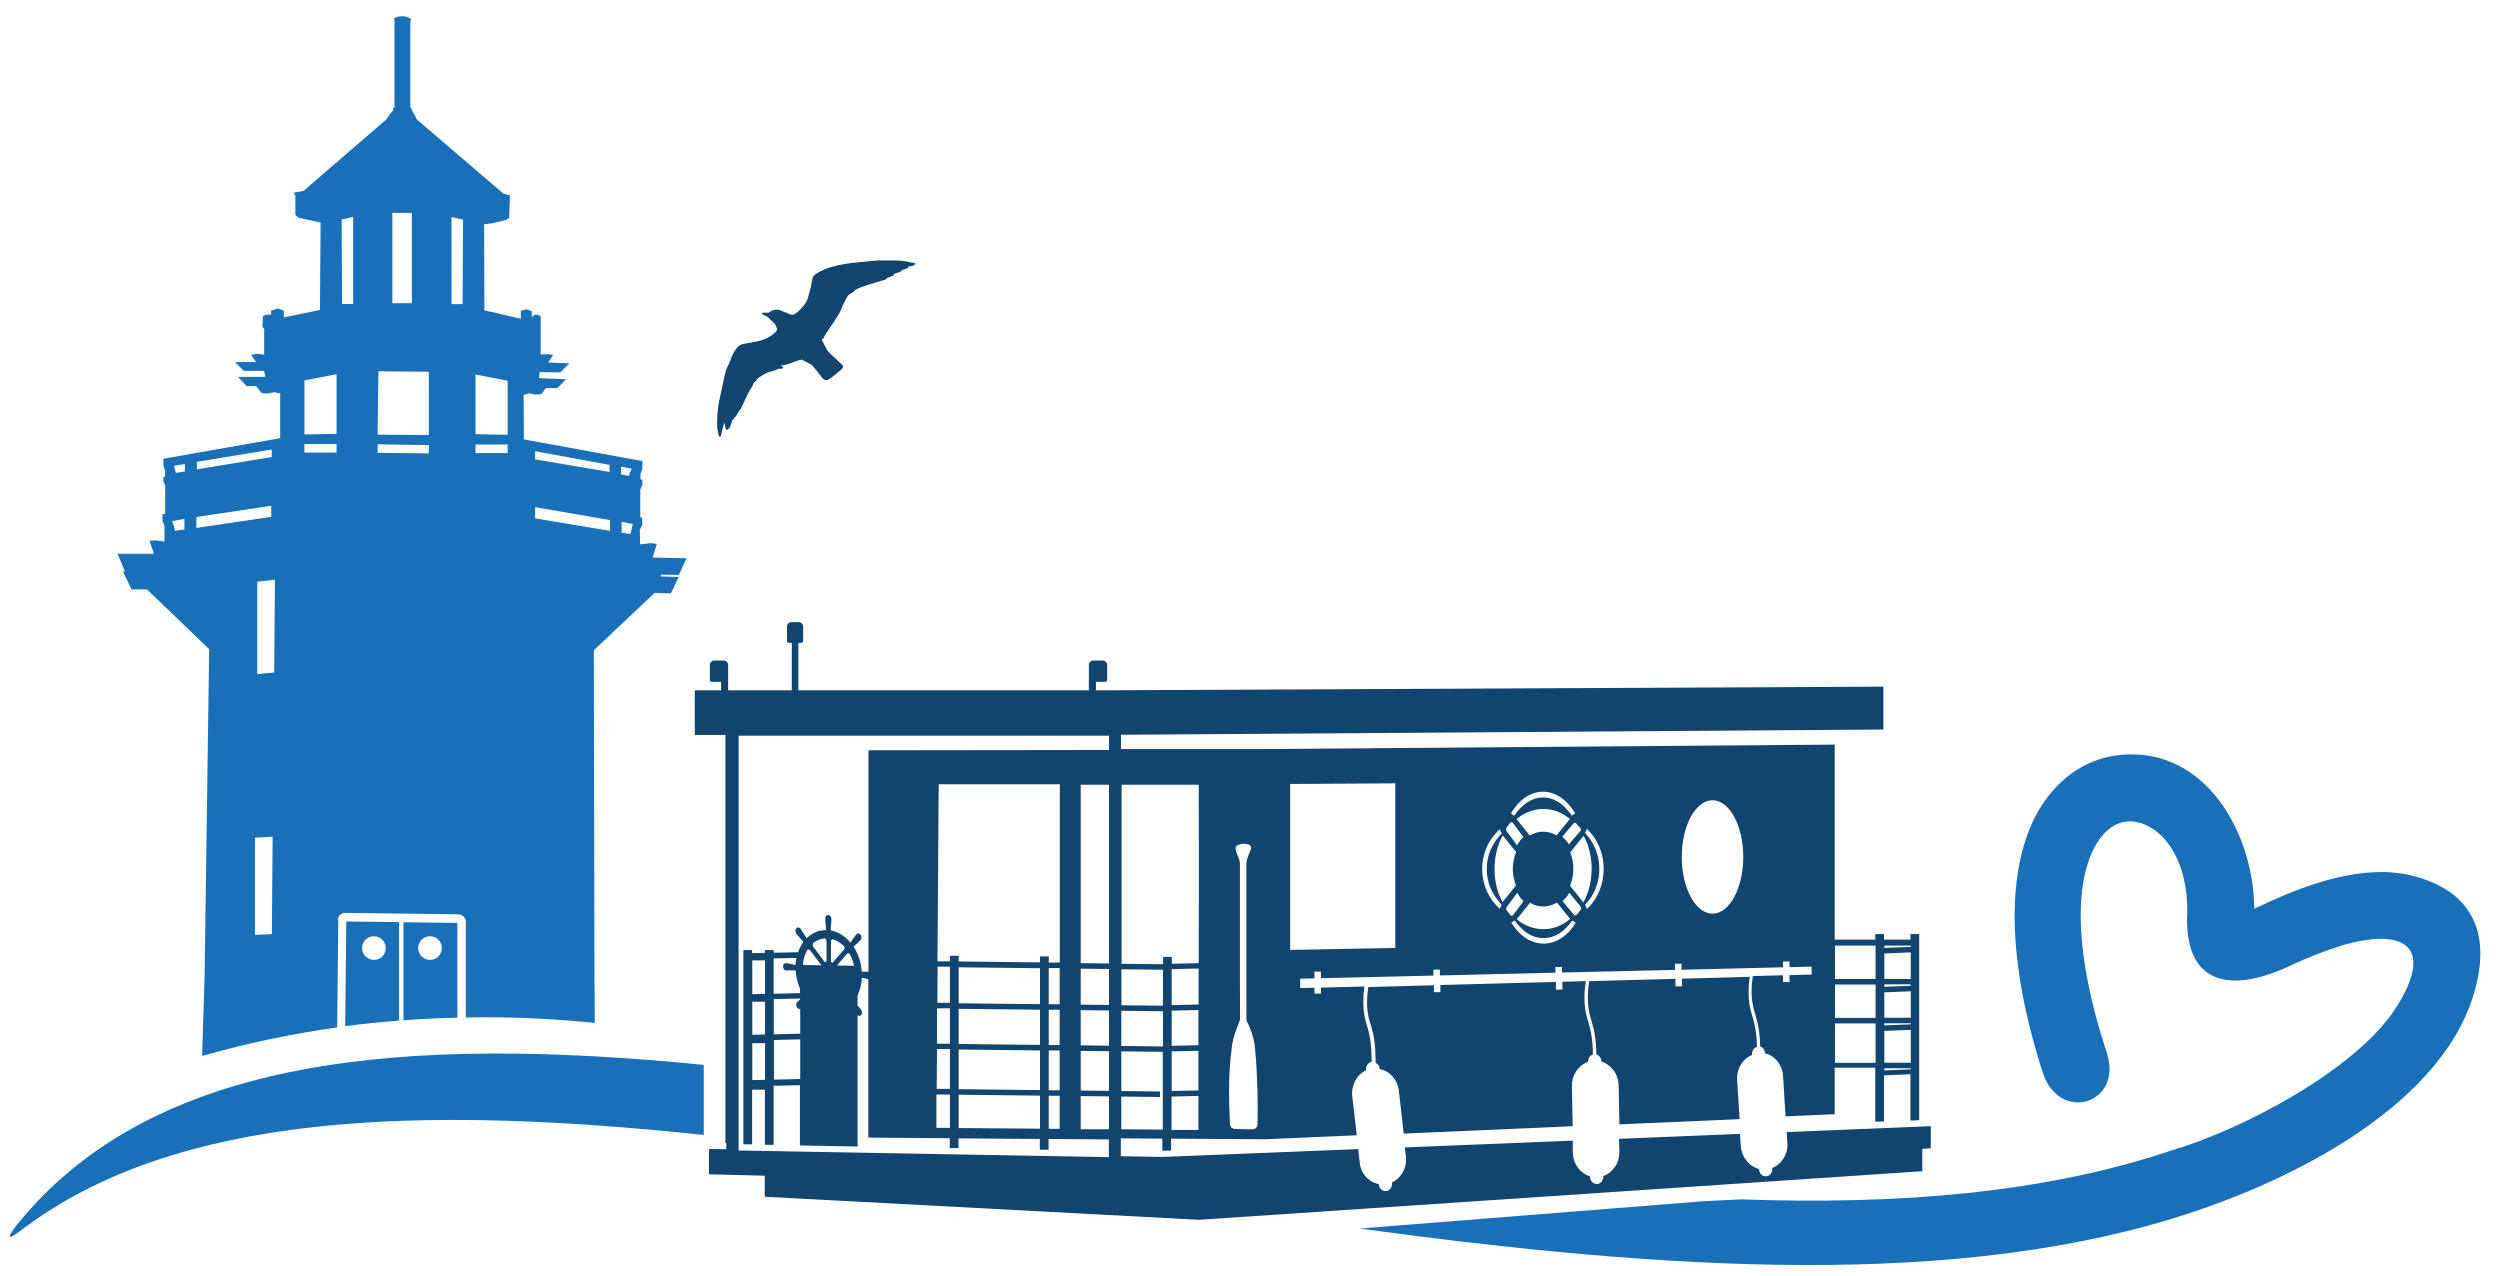
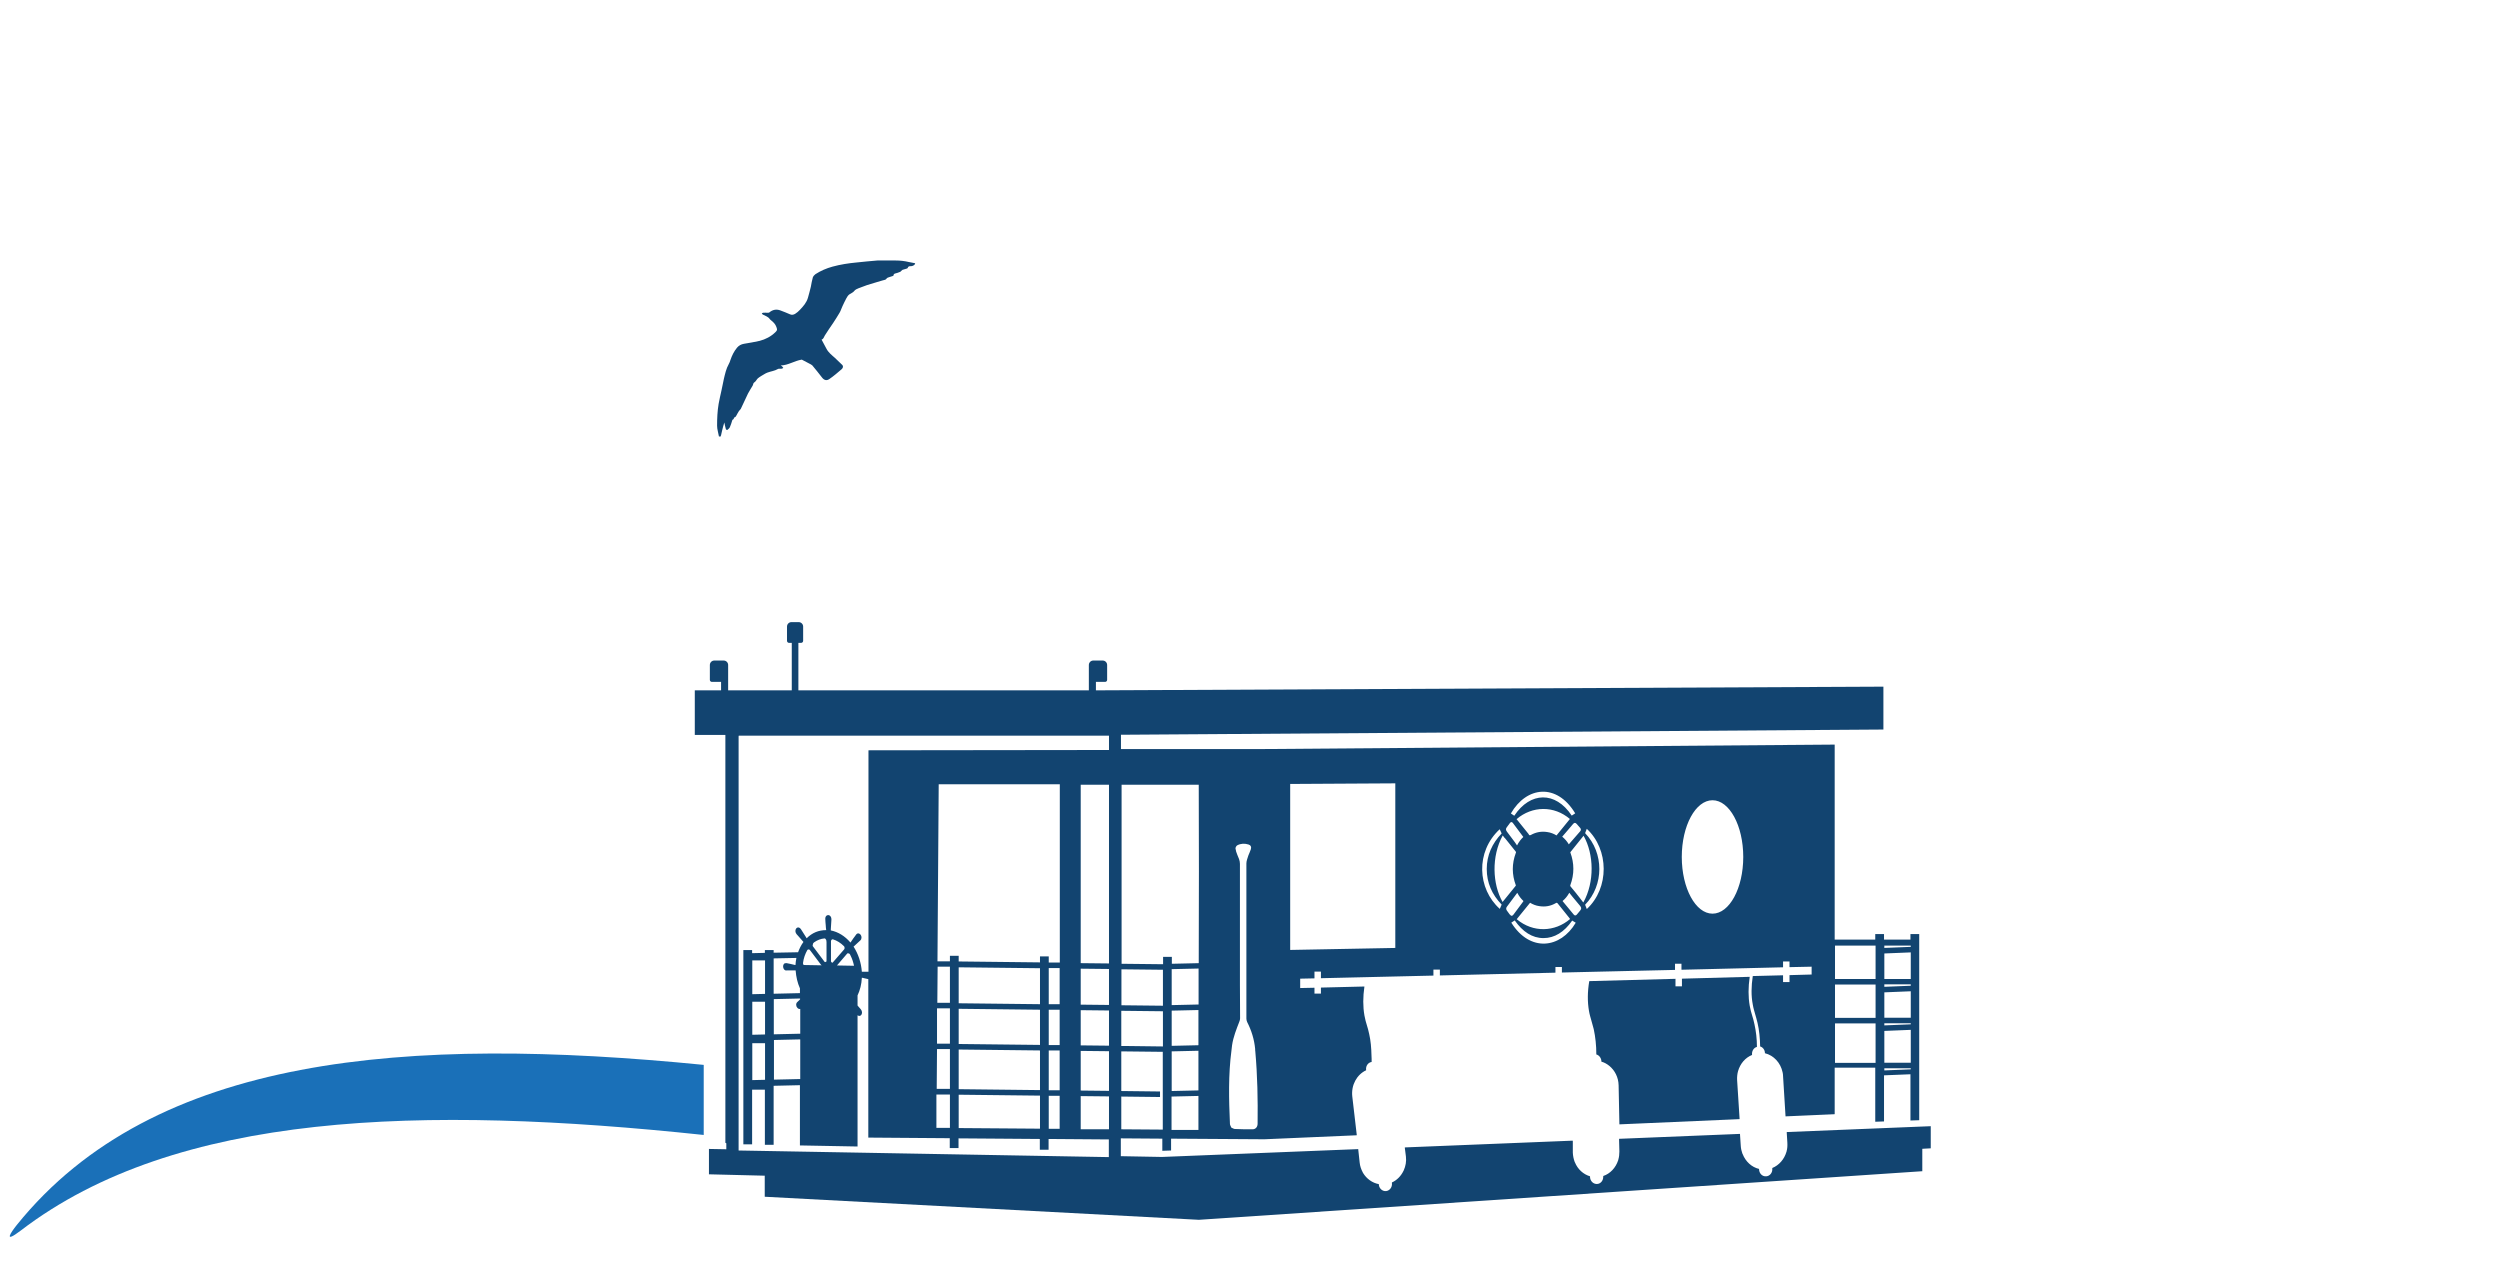
<svg xmlns="http://www.w3.org/2000/svg" id="Ebene_1" data-name="Ebene 1" viewBox="0 0 162.67 83">
  <defs>
    <style>
      .cls-1 {
        fill: #124470;
      }

      .cls-2 {
        fill: #1a70b8;
      }
    </style>
  </defs>
-   <path class="cls-2" d="M26.25,60.01v6.38c1.16-.09,2.33-.15,3.51-.17v-6.17l-3.51-.04Zm1.73,2.45c-.42,0-.77-.34-.77-.77s.34-.77,.77-.77,.77,.34,.77,.77-.34,.77-.77,.77Z" />
-   <path class="cls-2" d="M21.97,59.9c0-.14,.06-.26,.15-.36,.1-.09,.22-.15,.36-.14l7.33,.09c.28,0,.5,.23,.5,.51v6.21c.39,0,.78-.02,1.18-.02,2.45,0,4.86,.13,7.21,.37l-.02-3.4-.04-20.85,3.95-3.73,1.06,.03,.52-1.07-1.2-.03,.06-.12,1.14,.02,.5-1.09-2.2-.04,.27-.89-.38-.05-.71,.08-.02-.94,.17-.36-.03-.44-.11-.03v-1.79s.14-.33,.14-.33v-.31l-.13-.04v-.33s.13-.35,.13-.35v-.5l-7.71-1.41-.02-2.9,.39-.1,.33,.08,.44-.02,.29-.4h.75s.56-.57,.56-.57l-1.75-.08,.03-.39,1.35,.02,.59-.59-1.38-.05,.32-.5-.35-.05-.46,.03v-2.5l-.2-.09h-.2s-.18,.16-.18,.16v-.39l-.34-.13-.37,.11v.51l-2.37-.55-.02-5.6,.52-.06,.89-.21,.22-.14,.05-1.48-.41-.09-5.66-4.85c-.05-.18-.29-.55-.29-.55-.03-.15-.12-.23-.12-.23V1.37l.05-.12s-.2-.21-.62-.19c-.42,.02-.5,.17-.5,.17l.04,.12V7.01h-.09v.19c-.23,.19-.44,.57-.44,.57l-5.39,4.65-.64,.12,.11,.21v1.24s.22,.18,.22,.18l1.42,.31-.04,5.69-2.35,.48v-.43l-.41-.15-.42,.15v.25h-.32l-.22,.11-.02,.68,.11,.16v1.66s-.43-.06-.43-.06l-.42,.06,.32,.48h-1.37l.57,.57h1.32l.08,.39h-1.77l.55,.6h.63l.34,.45,.4,.04,.45-.09,.37,.08v2.91l-7.6,1.34v.45l.11,.31v.39l-.11,.05v.27l.12,.27v1.83s-.18,.03-.18,.03v.43s.13,.32,.13,.32v1.04l-.56-.08-.41,.02,.28,.85h-2.36l.48,1.16h-.13l.56,1.16h1l4.05,3.89-.3,21.33-.16,5.14c2.79-.8,5.73-1.43,8.79-1.86l.07-6.95Zm19.04-25.15l-.56-.09v-.7l.73,.13-.16,.66Zm-.6-4.38l.69,.12-.18,.47-.51-.09v-.51Zm-5.59-1.01l4.84,.89v.46l-4.84-.82v-.53Zm0,3.64l4.87,.84v.7l-4.87-.81v-.73Zm-3.88-8.63l2.09,.4v3.52l-2.09-.04v-3.88Zm0,4.55h2.09v.56h-2.09v-.56Zm-1.55-14.79l.74,.16-.03,5.5h-.72v-5.66Zm-3.86-.28h1.27v5.88h-1.27v-5.88Zm-.91,10.31l3.28,.03v4.12l-3.33-.03,.05-4.12Zm-.05,4.75l3.33,.05v.54l-3.33-.03v-.56Zm-1.59-14.79v5.66h-.72l-.03-5.5,.74-.16Zm-10.17,15.93l4.87-.8v.49l-4.87,.8v-.5Zm-.81,4.4l-.6,.09-.19-.63,.79-.15v.7Zm.04-3.77l-.6,.09-.12-.46,.71-.12v.5Zm.74,3.67v-.71l4.87-.73v.72l-4.87,.72Zm4.91,26.43l-1.1,.05v-6.32l1.15-.07-.05,6.34Zm.15-17.02l-1.1,.1v-6.01l1.15-.13-.05,6.03Zm4.06-14.31h-2.09v-.56h2.09v.56Zm-2.09-1.18v-3.52l2.09-.4v3.88l-2.09,.04Z" />
-   <path class="cls-2" d="M22.53,59.96l-.07,6.81c1.15-.15,2.33-.27,3.51-.36v-6.41l-3.44-.04Zm1.8,2.5c-.42,0-.77-.34-.77-.77s.34-.77,.77-.77,.77,.34,.77,.77-.34,.77-.77,.77Z" />
  <path class="cls-1" d="M46.79,28.39c.1,.07,.11-.03,.13-.08,.03-.1,.04-.21,.07-.31,.04-.17,.09-.34,.14-.51,.03,.15,.06,.29,.1,.43,0,.03,.08,.07,.09,.06,.06-.05,.14-.11,.17-.18,.07-.15,.11-.31,.16-.46,.01-.03,.05-.05,.07-.07,.01,0,.02,0,.03,.01-.02-.07,.01-.11,.08-.14,.04-.01,.06-.07,.09-.11,.05-.09,.1-.19,.16-.28,.03-.05,.09-.09,.12-.14,.16-.33,.31-.67,.47-1,.09-.17,.2-.34,.3-.51,.04-.06,.04-.17,.09-.2,.12-.07,.16-.19,.25-.28,.07-.06,.15-.11,.23-.16,.13-.07,.25-.16,.38-.21,.23-.09,.48-.11,.7-.24,.06-.04,.16,0,.24-.02,.04,0,.07-.03,.11-.05-.02-.03-.04-.06-.07-.09-.03-.03-.07-.05-.1-.07,.49-.01,.88-.3,1.37-.38,.17,.09,.38,.2,.59,.31,.03,.02,.07,.04,.09,.06,.22,.27,.44,.53,.65,.81,.13,.16,.29,.21,.47,.08,.28-.19,.54-.42,.8-.64,.09-.08,.11-.2,.04-.27-.16-.16-.32-.31-.48-.46-.2-.18-.43-.35-.56-.61-.1-.2-.21-.38-.31-.58,.12-.04,.15-.16,.21-.27,.17-.28,.36-.54,.54-.81,.14-.22,.29-.44,.42-.67,.08-.13,.12-.29,.19-.43,.08-.16,.15-.33,.24-.49,.06-.11,.12-.22,.23-.29,.09-.06,.22-.11,.28-.19,.08-.11,.19-.15,.31-.2,.18-.07,.36-.14,.54-.2,.22-.07,.44-.13,.66-.2,.11-.03,.23-.07,.34-.1,.09-.03,.22-.04,.25-.1,.05-.09,.13-.09,.2-.12,.07-.03,.15-.04,.22-.07,.02,0,.05-.03,.05-.04,0-.11,.09-.12,.17-.14,.09-.03,.18-.06,.26-.09,.02,0,.04-.03,.06-.05,.03-.03,.06-.06,.09-.08,.09-.03,.18-.05,.27-.08,.02,0,.06-.02,.07-.04,.03-.1,.09-.12,.18-.12,.05,0,.1,0,.14-.02,.07-.03,.15-.06,.17-.17-.14-.03-.28-.05-.41-.08-.29-.07-.58-.1-.87-.1-.39,0-.79-.01-1.18,0-.46,.03-.91,.09-1.36,.13-.53,.05-1.05,.13-1.56,.27-.4,.11-.77,.27-1.11,.49-.07,.05-.14,.13-.17,.21-.06,.2-.09,.41-.13,.61-.06,.24-.12,.48-.19,.72-.09,.31-.3,.55-.52,.78-.09,.1-.2,.19-.31,.26-.1,.06-.22,.09-.34,.03-.2-.09-.41-.17-.62-.25-.26-.1-.51-.05-.72,.13-.03,.02-.07,.02-.11,.02-.1,0-.2-.01-.3,0-.03,0-.05,.03-.08,.05,.02,.02,.04,.06,.07,.07,.15,.08,.33,.13,.44,.28,.02,.03,.05,.06,.09,.09,.15,.12,.28,.24,.35,.44,.06,.18,.07,.2-.07,.34-.29,.28-.64,.46-1.02,.56-.34,.08-.68,.13-1.02,.19-.18,.03-.33,.11-.45,.25-.2,.24-.33,.51-.43,.8-.03,.09-.06,.19-.11,.27-.17,.3-.24,.64-.32,.97-.06,.26-.1,.52-.16,.77-.06,.28-.13,.56-.18,.85-.08,.47-.1,.95-.1,1.42,0,.24,.08,.45,.12,.7,.02-.04,.03-.05,.04-.07Z" />
-   <path class="cls-2" d="M88.47,79.94c19.73,2.68,39.04,4.01,54.26-1.09,6.96-2.32,17.32-7.51,18.57-15.65,.43-2.76-.58-5.25-4.29-6.21-3.22-.82-6.94,.55-9.86,1.92l-.47,.22c-.03-4.87-3.11-10.47-8.61-10.02-2.06,.17-4.02,1.31-5.36,3.52-1.89,3.15-2.49,8.76,.2,17.14,1.09,3.37,5.25,2.03,4.18-1.24-2.3-7.03-2.01-11.41-.66-13.65,.55-.91,1.27-1.38,1.99-1.43,.75-.06,1.57,.29,2.26,.97,1.07,1.09,1.77,2.96,1.62,5.49,.07,4.93,3.93,4.25,6.69,2.94,1.22-.58,2.36-1.01,3.36-1.32,4.17-1.24,6.09,.11,3.52,4.09-2.57,3.97-9.93,7.88-14.59,9.24-8.28,2.79-17.83,3.54-28,3.18l-2.42,.12-22.42,1.78Z" />
  <path class="cls-2" d="M1.09,79.71c-.39,.49-.9,1.24,.26,.36,10.13-7.75,26.15-8.16,44.44-6.22v-4.56c-19.29-1.91-35.76-.68-44.7,10.42Z" />
-   <path class="cls-1" d="M103.34,69.06c0-.21,.13-.4,.31-.45,0-.57-.06-1.11-.17-1.6-.05-.24-.1-.41-.15-.57-.06-.19-.11-.37-.16-.64-.1-.59-.1-1.25,.02-1.96l-1.53,.04v.51h-.42v-.5l-7.52,.2v.47h-.42v-.45l-4.27,.11c-.1,.67-.11,1.29,0,1.85,.04,.25,.1,.42,.16,.61,.05,.17,.1,.34,.16,.58,.1,.45,.14,.95,.15,1.46,0,.15,.02,.29,.01,.44,.14,.06,.25,.2,.26,.37,0,0,0,.02,0,.03,.64,.12,1.17,.68,1.25,1.41l.31,2.75v.04s11-.48,11-.48v-.04s-.05-2.56-.05-2.56c-.01-.59,.27-1.11,.7-1.41,.11-.08,.23-.14,.35-.18,0,0,0-.02,0-.03Z" />
  <path class="cls-1" d="M114,68.63s0-.02,0-.03c-.01-.23,.12-.43,.32-.48,0-.52-.06-1.02-.16-1.47-.05-.24-.1-.41-.15-.57-.06-.19-.11-.37-.16-.64-.1-.57-.1-1.2,0-1.88l-4.41,.12v.5h-.42v-.49l-5.61,.15c-.12,.7-.12,1.35-.02,1.93,.04,.25,.1,.42,.15,.61,.05,.17,.1,.34,.16,.58,.11,.51,.17,1.06,.17,1.65,.18,.05,.32,.23,.33,.44,0,0,0,.02,0,.03,.19,.05,.36,.15,.51,.27,.36,.29,.6,.75,.61,1.27l.05,2.5v.04s7.82-.34,7.82-.34v-.04s-.16-2.5-.16-2.5c-.01-.2,.01-.4,.06-.58,.14-.49,.47-.88,.92-1.06Z" />
  <path class="cls-1" d="M47.26,74.39v.39l-1.11-.02h-.02s0,1.65,0,1.65l3.63,.09v1.37l28.25,1.5,47.05-3.16h.02v-1.46l.53-.03h.02v-1.44h-.02s-9.35,.38-9.35,.38v.04s.04,.66,.04,.66c.01,.19,0,.38-.05,.55,0,.01,0,.03-.01,.04-.14,.48-.48,.87-.92,1.05,0,.02,0,.04,0,.05,.02,.25-.16,.48-.4,.49-.24,.02-.44-.17-.46-.43,0-.02,0-.04,0-.05-.48-.11-.88-.48-1.07-.97,0-.01-.01-.03-.02-.04-.05-.15-.09-.31-.1-.47l-.05-.76v-.04s-7.87,.32-7.87,.32v.04s.02,.79,.02,.79c0,.18-.02,.36-.07,.53,0,.01,0,.03-.01,.04-.16,.49-.52,.87-.97,1.02,0,.02,0,.04,0,.05,0,.26-.18,.47-.42,.47s-.43-.2-.44-.45c0-.02,0-.04,0-.05-.44-.13-.8-.46-.98-.9,0-.01-.01-.03-.02-.04-.07-.19-.11-.39-.12-.6v-.74s-.01-.04-.01-.04l-10.92,.44v.04s.07,.55,.07,.55c.04,.32-.02,.63-.14,.9,0,.01-.01,.03-.02,.04-.16,.33-.42,.6-.75,.75,0,.02,0,.04,0,.05,.03,.25-.14,.48-.37,.51-.23,.03-.45-.15-.48-.4,0-.02,0-.04,0-.05-.43-.08-.8-.35-1.03-.73,0-.01-.02-.03-.02-.04-.1-.19-.18-.41-.2-.64l-.09-.83v-.04s-12.77,.51-12.77,.51l-2.68-.05v-1.16l2.7,.02v.79l.57-.02v-.77l6.07,.04,6.01-.26v-.04s-.29-2.49-.29-2.49c-.08-.74,.3-1.42,.9-1.7,0,0,0-.02,0-.03-.03-.25,.13-.48,.36-.51,0-.14,0-.28-.01-.42-.01-.49-.05-.97-.15-1.4-.05-.24-.1-.41-.15-.57-.06-.19-.11-.37-.16-.64-.1-.57-.1-1.2,0-1.88l-2.83,.07v.39h-.42v-.38l-.93,.02v-.61l.93-.02v-.44h.42v.43l7.32-.17v-.39h.42v.38l7.52-.18v-.37h.42v.36l7.36-.17v-.4h.42v.39l6.61-.16v-.38h.42v.37l1.44-.03v.51l-1.44,.04v.45h-.42v-.44l-1.97,.05c-.1,.67-.11,1.29,0,1.85,.04,.25,.1,.42,.15,.61,.05,.17,.1,.34,.16,.59,.11,.47,.16,.98,.17,1.53,.17,.05,.3,.21,.31,.41,0,0,0,.02,0,.03,.57,.14,1.02,.62,1.15,1.24,.02,.08,.03,.16,.03,.24l.16,2.59v.04s3.18-.14,3.18-.14h.02v-3.03h2.64v.16h0v3.36l.57-.02v-3l1.72-.07v3.01l.57-.02v-12.11h-.57v.36h-1.72v-.36h-.57v.36h-2.64v-12.69l-37.24,.29h-9.2s0-.93,0-.93l49.59-.34h.02v-2.79l-51.24,.24v-.55h.6c.07,0,.13-.06,.13-.13v-.97c0-.16-.13-.29-.29-.29h-.61c-.16,0-.29,.13-.29,.29v1.65h-18.9v-3.09h.18c.07,0,.13-.06,.13-.13v-.93c0-.16-.13-.29-.29-.29h-.47c-.16,0-.29,.13-.29,.29v.93c0,.07,.06,.13,.13,.13h.18v3.09h-4.14v-1.65c0-.16-.13-.29-.29-.29h-.61c-.16,0-.29,.13-.29,.29v.97c0,.07,.06,.13,.13,.13h.6v.55h-1.71v2.9h1.99v26.54Zm75.35-12.86h1.72v.08l-1.72,.07v-.16Zm0,.51l1.72-.07v1.73h-1.72v-1.65Zm0,2.01h1.72v.09l-1.72,.07v-.16Zm0,.52l1.72-.07v1.72h-1.72v-1.65Zm0,2.01h1.72v.07l-1.72,.07v-.14Zm0,.5l1.72-.07v2.14h-1.72v-2.07Zm0,2.43h1.72v.07l-1.72,.07v-.14Zm-3.21-7.98h2.64v2.17h-2.64v-2.17Zm0,2.53h2.64v2.17h-2.64v-2.17Zm0,2.53h2.64v2.57h-2.64v-2.57Zm-7.97-14.52c1.1,0,2,1.65,2,3.69s-.9,3.69-2,3.69-2-1.65-2-3.69,.9-3.69,2-3.69Zm-13.19,7.44c-.06-.08-.13-.17-.19-.26-.06-.08-.06-.17,0-.25,.22-.3,.45-.6,.67-.9,0,0,0,0,.01,0,.11,.21,.24,.38,.4,.53-.02,.02-.03,.04-.04,.06-.2,.27-.41,.55-.61,.82-.09,.11-.15,.11-.23,0Zm1.32-.77c.18,.11,.38,.19,.6,.22,.38,.06,.74,0,1.08-.2,.05-.03,.08-.02,.12,.03,.25,.32,.51,.64,.77,.96,.01,.01,.02,.03,.03,.05-.98,.84-2.4,.91-3.47,.01,.29-.35,.57-.71,.87-1.07Zm-.08-4.45c-.25-.31-.5-.62-.75-.93-.02-.02-.03-.04-.05-.06,1.02-.87,2.44-.89,3.47-.01-.29,.35-.57,.71-.87,1.07-.18-.11-.38-.19-.6-.22-.37-.06-.73,0-1.07,.19-.06,.03-.09,.03-.14-.03Zm-1.15,5.75c.07-.05,.15-.1,.23-.15,.52,.74,1.14,1.15,1.87,1.15,.72,0,1.35-.39,1.87-1.14,.08,.05,.16,.09,.23,.14-.99,1.68-2.97,1.94-4.19,0Zm4.47-.77c-.07,.08-.13,.16-.2,.24-.06,.07-.14,.08-.2,0-.24-.29-.48-.58-.72-.87,0,0,0,0,0-.02,.17-.14,.31-.31,.43-.53,.07,.09,.13,.17,.2,.25,.16,.2,.33,.4,.5,.6,.1,.12,.1,.2,0,.32Zm.45-5.34c1.45,1.34,1.48,3.85,0,5.22-.04-.09-.07-.19-.11-.28,1.23-1.27,1.24-3.37,0-4.66,.04-.1,.07-.19,.11-.28Zm-.23,4.79c-.08-.1-.15-.2-.23-.3-.19-.25-.39-.49-.59-.73-.02-.03-.04-.05-.02-.1,.26-.71,.26-1.41,0-2.12,0,0,0-.02,0-.02,.29-.36,.57-.71,.86-1.07,.68,1.2,.72,3.01-.01,4.33Zm-.2-4.85c.06,.07,.06,.16,0,.22-.24,.28-.49,.56-.74,.85-.12-.2-.26-.36-.43-.5,.11-.13,.22-.25,.32-.37,.13-.15,.26-.3,.39-.46,.08-.09,.15-.09,.23,0,.07,.08,.15,.17,.22,.25Zm-.32-.95c-.08,.05-.15,.1-.23,.15-1.06-1.6-2.7-1.56-3.74,.01-.08-.05-.15-.1-.22-.15,1.02-1.77,2.99-2,4.19,0Zm-4.45,.9c.07-.09,.13-.18,.2-.27,.06-.08,.13-.08,.19,0,.23,.3,.45,.6,.68,.91-.16,.15-.29,.32-.41,.55-.05-.08-.1-.15-.15-.22-.17-.23-.34-.46-.51-.68-.08-.11-.08-.19,0-.29Zm-.13,.71c.23,.29,.46,.57,.69,.86,.03,.03,.05,.06,.02,.11-.26,.7-.26,1.4,0,2.1,0,.01,0,.02,0,.03-.29,.36-.57,.71-.86,1.06-.66-1.16-.74-2.96,.01-4.33,.04,.06,.08,.11,.12,.16Zm-.34-.58c.04,.09,.08,.18,.13,.28-.62,.65-.97,1.42-.97,2.31,0,.9,.34,1.67,.97,2.32-.04,.1-.08,.19-.12,.28-1.46-1.3-1.6-3.72,0-5.19Zm-36.65,19.44v-2.17s.88,0,.88,0v2.17h-.88Zm11.23-10.7l-1.84-.02v-11.61c.61,0,1.22,0,1.84,0v11.64Zm0,.36v2.34l-1.84-.02v-2.34l1.84,.02Zm0,2.7v2.29l-1.84-.02v-2.29l1.84,.02Zm0,5.23l-1.84-.02v-2.58l1.84,.02v2.58Zm-9.78-2.69l5.29,.06v2.58l-5.29-.06v-2.58Zm0-.36v-2.29l5.29,.06v2.29l-5.29-.06Zm0-2.65v-2.34l5.29,.06v2.34l-5.29-.06Zm5.86,3.07h.71v2.59h-.71v-2.59Zm0-.36v-2.29h.71v2.3h-.71Zm0-2.66v-2.34h.71v2.35h-.71Zm.71-2.7h-.71v-.4h-.57v.39l-5.29-.06v-.37h-.57v.36h-.81s.08-11.52,.08-11.52c2.6,0,5.27,0,7.88,0v11.6Zm-7.14,.28v2.34h-.82s.02-2.35,.02-2.35h.81Zm0,2.71v2.29h-.84s0-.38,0-.38v-1.92s.84,0,.84,0Zm0,2.65v2.58h-.86s.02-2.59,.02-2.59h.84Zm.57,2.96l5.29,.06v2.15l-5.29-.04v-2.17Zm5.86,.07h.71v2.15h-.71v-2.15Zm2.08,.02l1.84,.02v2.14h-1.84v-2.16Zm2.64,2.16v-2.13l2.52,.03v-.36s-2.52-.03-2.52-.03v-2.58l2.7,.03v5.06l-2.7-.02Zm5.02-7.76c0,.76,0,1.53,0,2.29l-1.74,.04v-2.29l1.74-.04Zm-1.74-.32v-2.34l1.75-.04c0,.78,0,1.56,0,2.34l-1.74,.04Zm1.74,5.91c0,.74,0,1.47,0,2.21h-1.75v-2.17l1.74-.04Zm-1.74-.32v-2.58l1.74-.04c0,.86,0,1.72,0,2.58l-1.74,.04Zm7.71-19.98l6.84-.04v10.71l-6.84,.13v-10.8Zm-3.27,13.12c0-2.29,0-4.59,0-6.88,0-.35,0-.7,0-1.04,0-.22-.09-.4-.17-.59-.06-.13-.1-.28-.12-.42,0-.06,.06-.17,.12-.2,.23-.12,.48-.13,.73-.05,.14,.04,.2,.16,.15,.31-.04,.14-.11,.26-.16,.4-.05,.17-.13,.35-.13,.52,0,2.59,0,5.18,0,7.77,0,.78,0,1.55,0,2.33,0,.07,.02,.15,.05,.22,.28,.55,.46,1.12,.52,1.75,0,.05,0,.11,.01,.16,.14,1.56,.17,3.13,.15,4.7,0,.22-.13,.37-.33,.37-.38,0-.77,0-1.15-.02-.07,0-.15-.06-.23-.09-.03-.09-.09-.16-.09-.24-.07-1.6-.11-3.2,.1-4.79,.02-.11,.02-.23,.04-.34,.08-.53,.28-1.03,.47-1.52,.03-.07,.05-.15,.05-.22,0-.71-.01-1.42-.01-2.13Zm-7.71-13.07c1.68,0,3.37,0,5.03,0,.02,3.73,.01,7.54,0,11.23,0,.13,0,.25,0,.38l-1.75,.04v-.45h-.57v.48l-2.7-.03v-11.65Zm0,12.01l2.7,.03v2.34l-2.7-.03v-2.34Zm2.7,2.73v2.29l-2.41-.03h-.3v-2.29l2.7,.03Zm-27.6-17.93h24.09s0,.93,0,.93l-15.63,.02h-.02v14.41c-.09,0-.18,0-.28,0-.05,0-.1,0-.15,0-.05-.61-.23-1.15-.54-1.64,.02-.02,.04-.04,.06-.05,.13-.12,.25-.23,.38-.35,.1-.09,.1-.26,.02-.37-.09-.11-.22-.12-.3,0-.06,.08-.11,.16-.17,.23-.06,.09-.13,.18-.19,.28-.37-.43-.8-.69-1.28-.79,0-.03,0-.06,0-.08,.01-.21,.03-.42,.04-.63,0-.05-.01-.12-.03-.16-.05-.1-.14-.15-.23-.12-.08,.02-.14,.11-.14,.22,0,.15,.02,.29,.03,.44,0,.1,.02,.21,.03,.31-.49,0-.91,.17-1.27,.53-.02-.03-.03-.05-.05-.08-.11-.17-.22-.35-.33-.52-.08-.12-.21-.14-.3-.04-.08,.1-.07,.26,.02,.37,.05,.06,.11,.12,.16,.18,.1,.11,.19,.22,.29,.33-.15,.2-.26,.43-.35,.67l-1.59,.03v-.17h-.57v.18l-.83,.02v-.2h-.57v12.64h.57s0-3.56,0-3.56h.83v3.59h.57s0-3.84,0-3.84l1.71-.04v3.92l3.75,.07v-8.54c.08,.06,.17,.06,.23-.01,.09-.1,.08-.26-.02-.38-.07-.08-.13-.15-.2-.23,0,0,0-.01-.01-.02v-.65c.16-.34,.26-.72,.28-1.15,.03,0,.05,0,.07,.01,.12,.03,.24,.05,.35,.08v10.31l5.3,.04v.64h.57s0-.63,0-.63l5.29,.04v.7h.57s0-.7,0-.7l3.92,.03v1.15l-24.09-.43v-26.95Zm4,22.34l-1.71,.04v-2.58l1.71-.04v2.58Zm-3.12-2.33h.83v2.38l-.83,.02v-2.4Zm.83-3.21l-.83,.02v-2.2h.83v2.18Zm0,.51v2.13l-.83,.02v-2.15h.83Zm.57,2.12v-2.29l1.71-.04v.06c-.06,.06-.12,.11-.18,.17-.1,.09-.1,.26,0,.37,.05,.07,.12,.09,.19,.08v1.61l-1.71,.04Zm.83-4.16c.12,0,.23,0,.35,0,.08,0,.16,0,.24,0,.03,.42,.12,.81,.28,1.17v.31l-1.71,.04v-2.3l1.48-.03c-.03,.15-.05,.3-.06,.46-.02,0-.05,0-.07-.01-.17-.04-.33-.08-.5-.11-.04,0-.09,0-.13,.01-.08,.04-.12,.15-.1,.26,.02,.12,.1,.21,.2,.21Zm2.27-.35s0,.01,.01,.02l-1.17-.02s-.05-.09-.04-.13c.04-.32,.14-.59,.28-.84,.02-.03,.04-.04,.07-.04,.07-.01,.1,.03,.14,.09,.23,.31,.47,.62,.7,.93Zm-.56-1.29c-.01-.1,.03-.14,.09-.19,.2-.14,.43-.23,.67-.25,.03,0,.04,.01,.06,.03,.06,.06,.07,.13,.07,.21,0,.19,0,.38,0,.57,0,.22,0,.44,0,.65,0,.03,0,.05-.03,.06-.03,0-.06,.05-.1,0-.25-.34-.51-.68-.76-1.01-.01-.01-.01-.04-.02-.06Zm1.18-.26c0-.07,.07-.14,.13-.12,.26,.08,.5,.23,.72,.45,.04,.04,.05,.16,.01,.2-.24,.28-.49,.56-.73,.84-.02,.02-.03,.05-.07,.02-.03-.02-.06-.04-.06-.1,0-.21,0-.43,0-.64,0-.22,0-.43,0-.65Zm.39,1.58c.22-.25,.44-.51,.66-.77,.02-.03,.04-.02,.07-.02,.08,0,.12,.06,.15,.14,.11,.21,.18,.44,.23,.67l-1.12-.02Z" />
</svg>